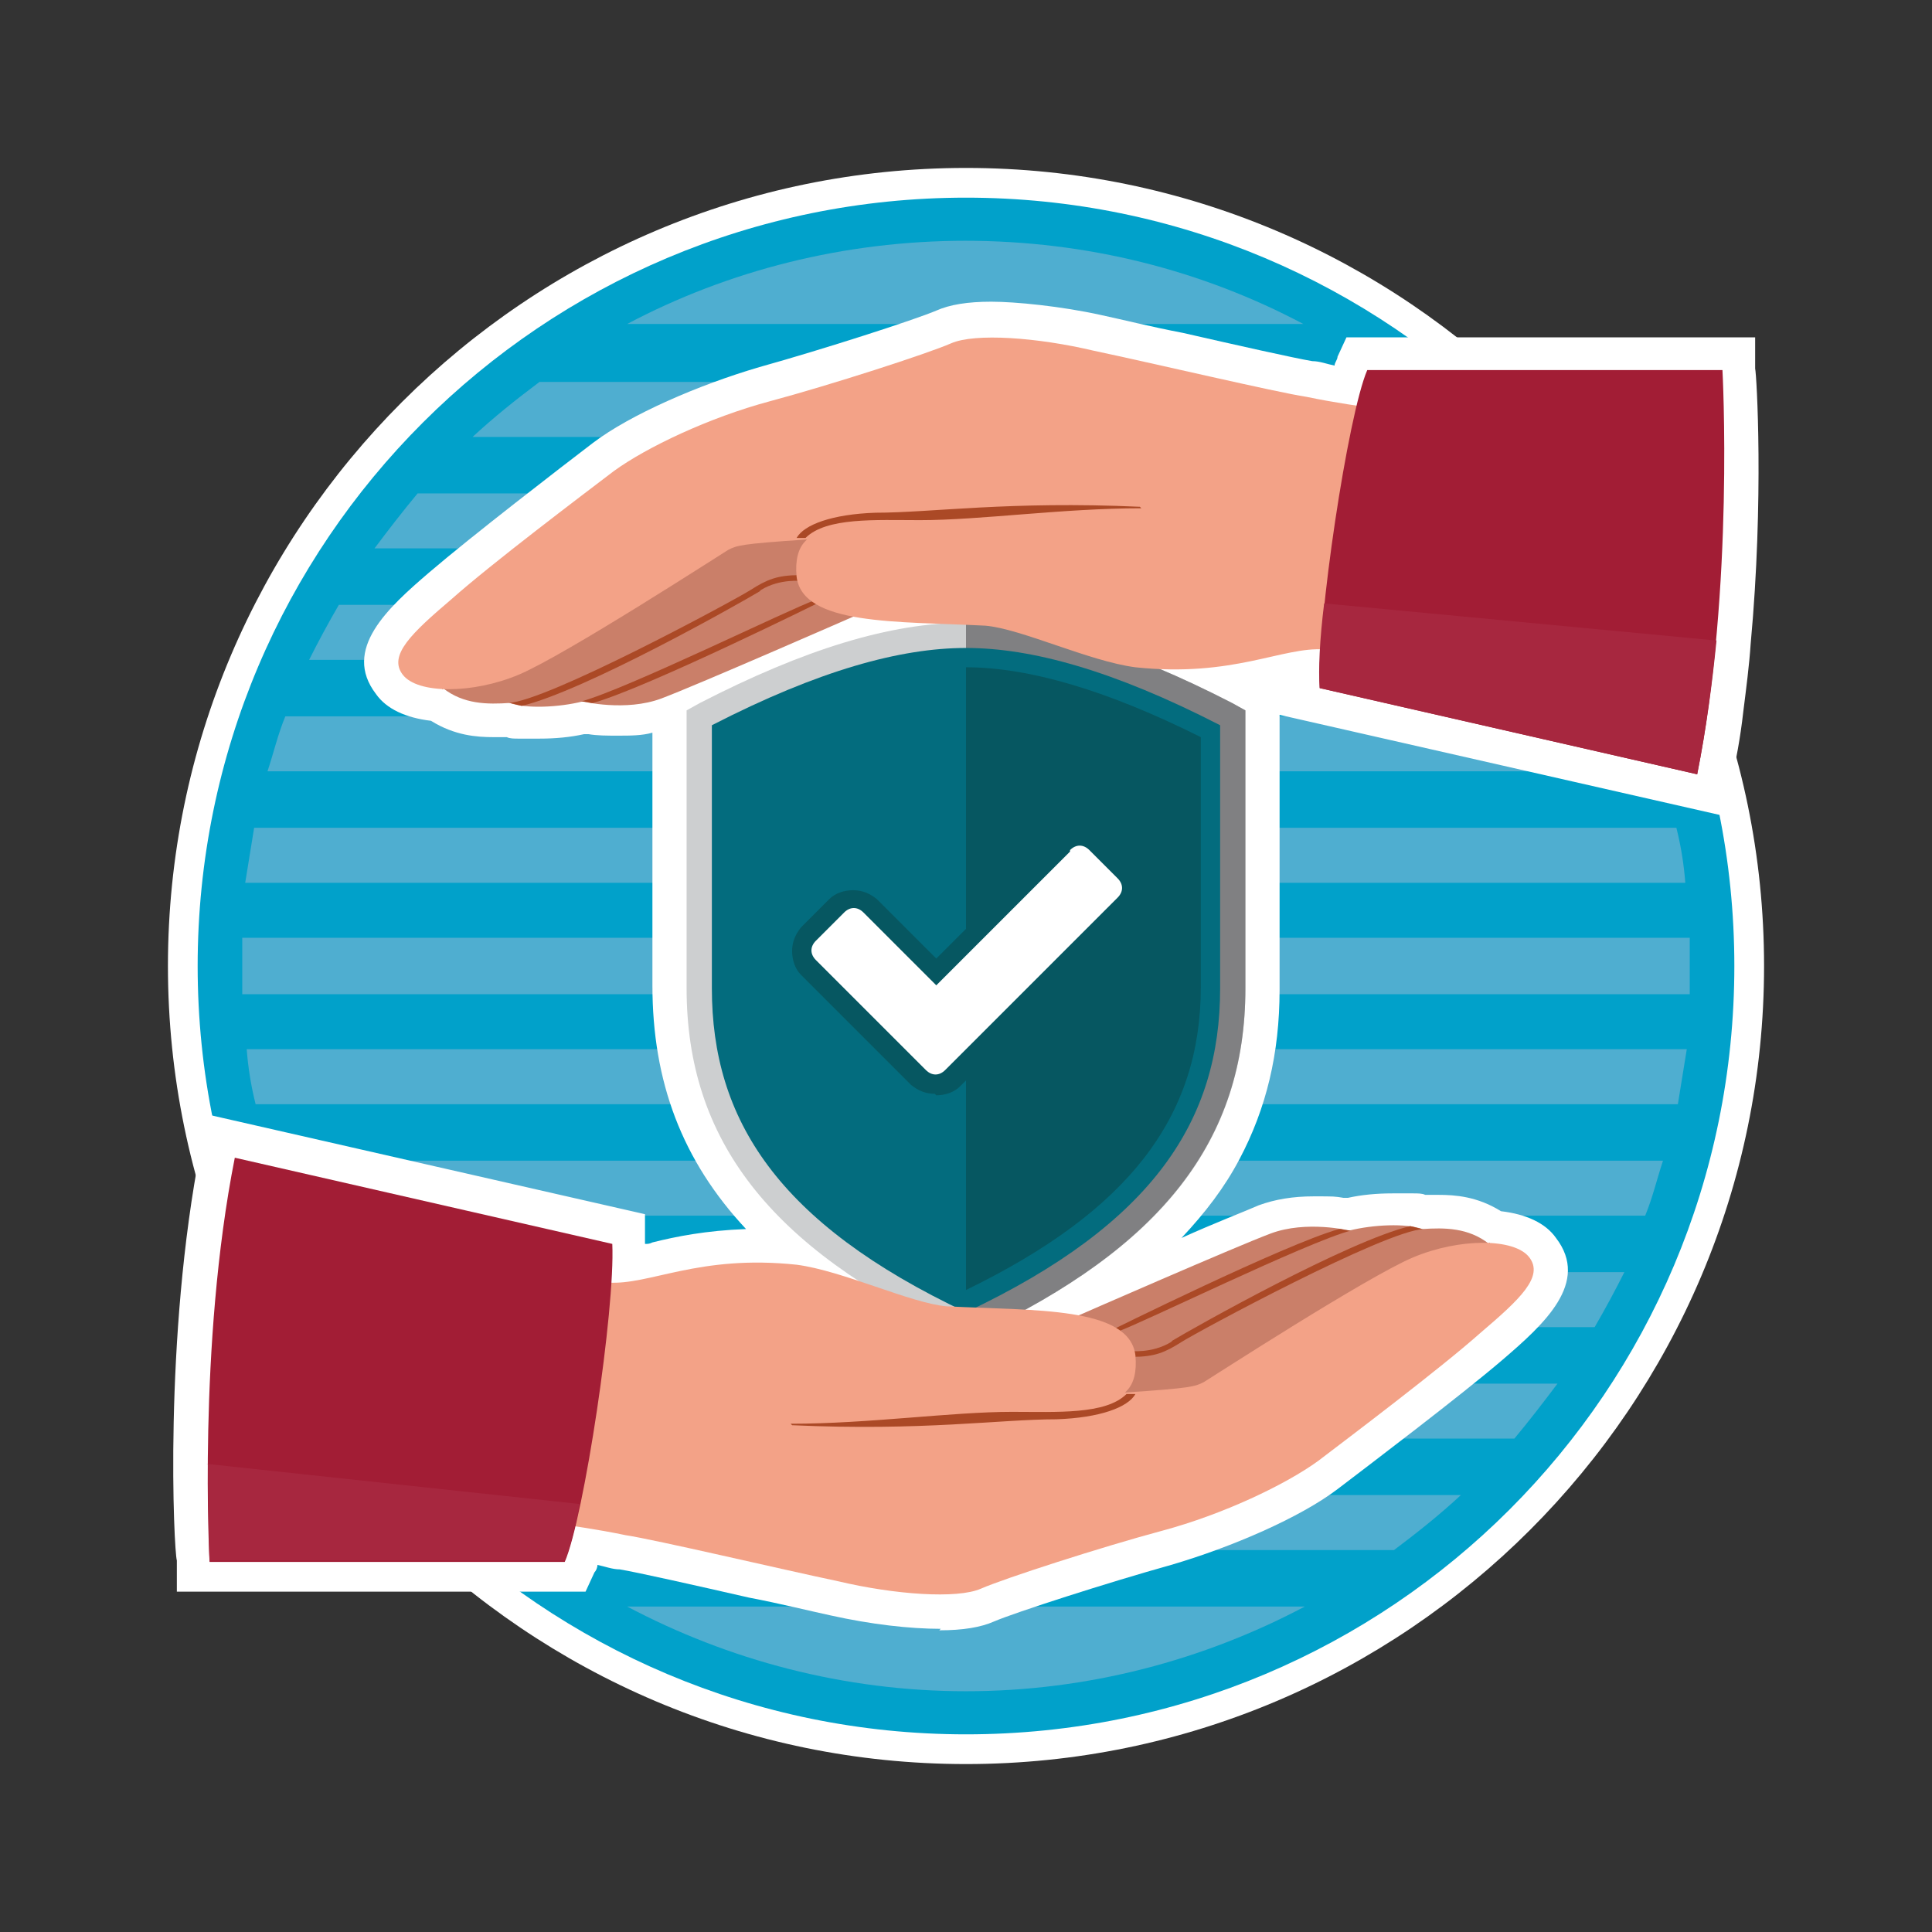
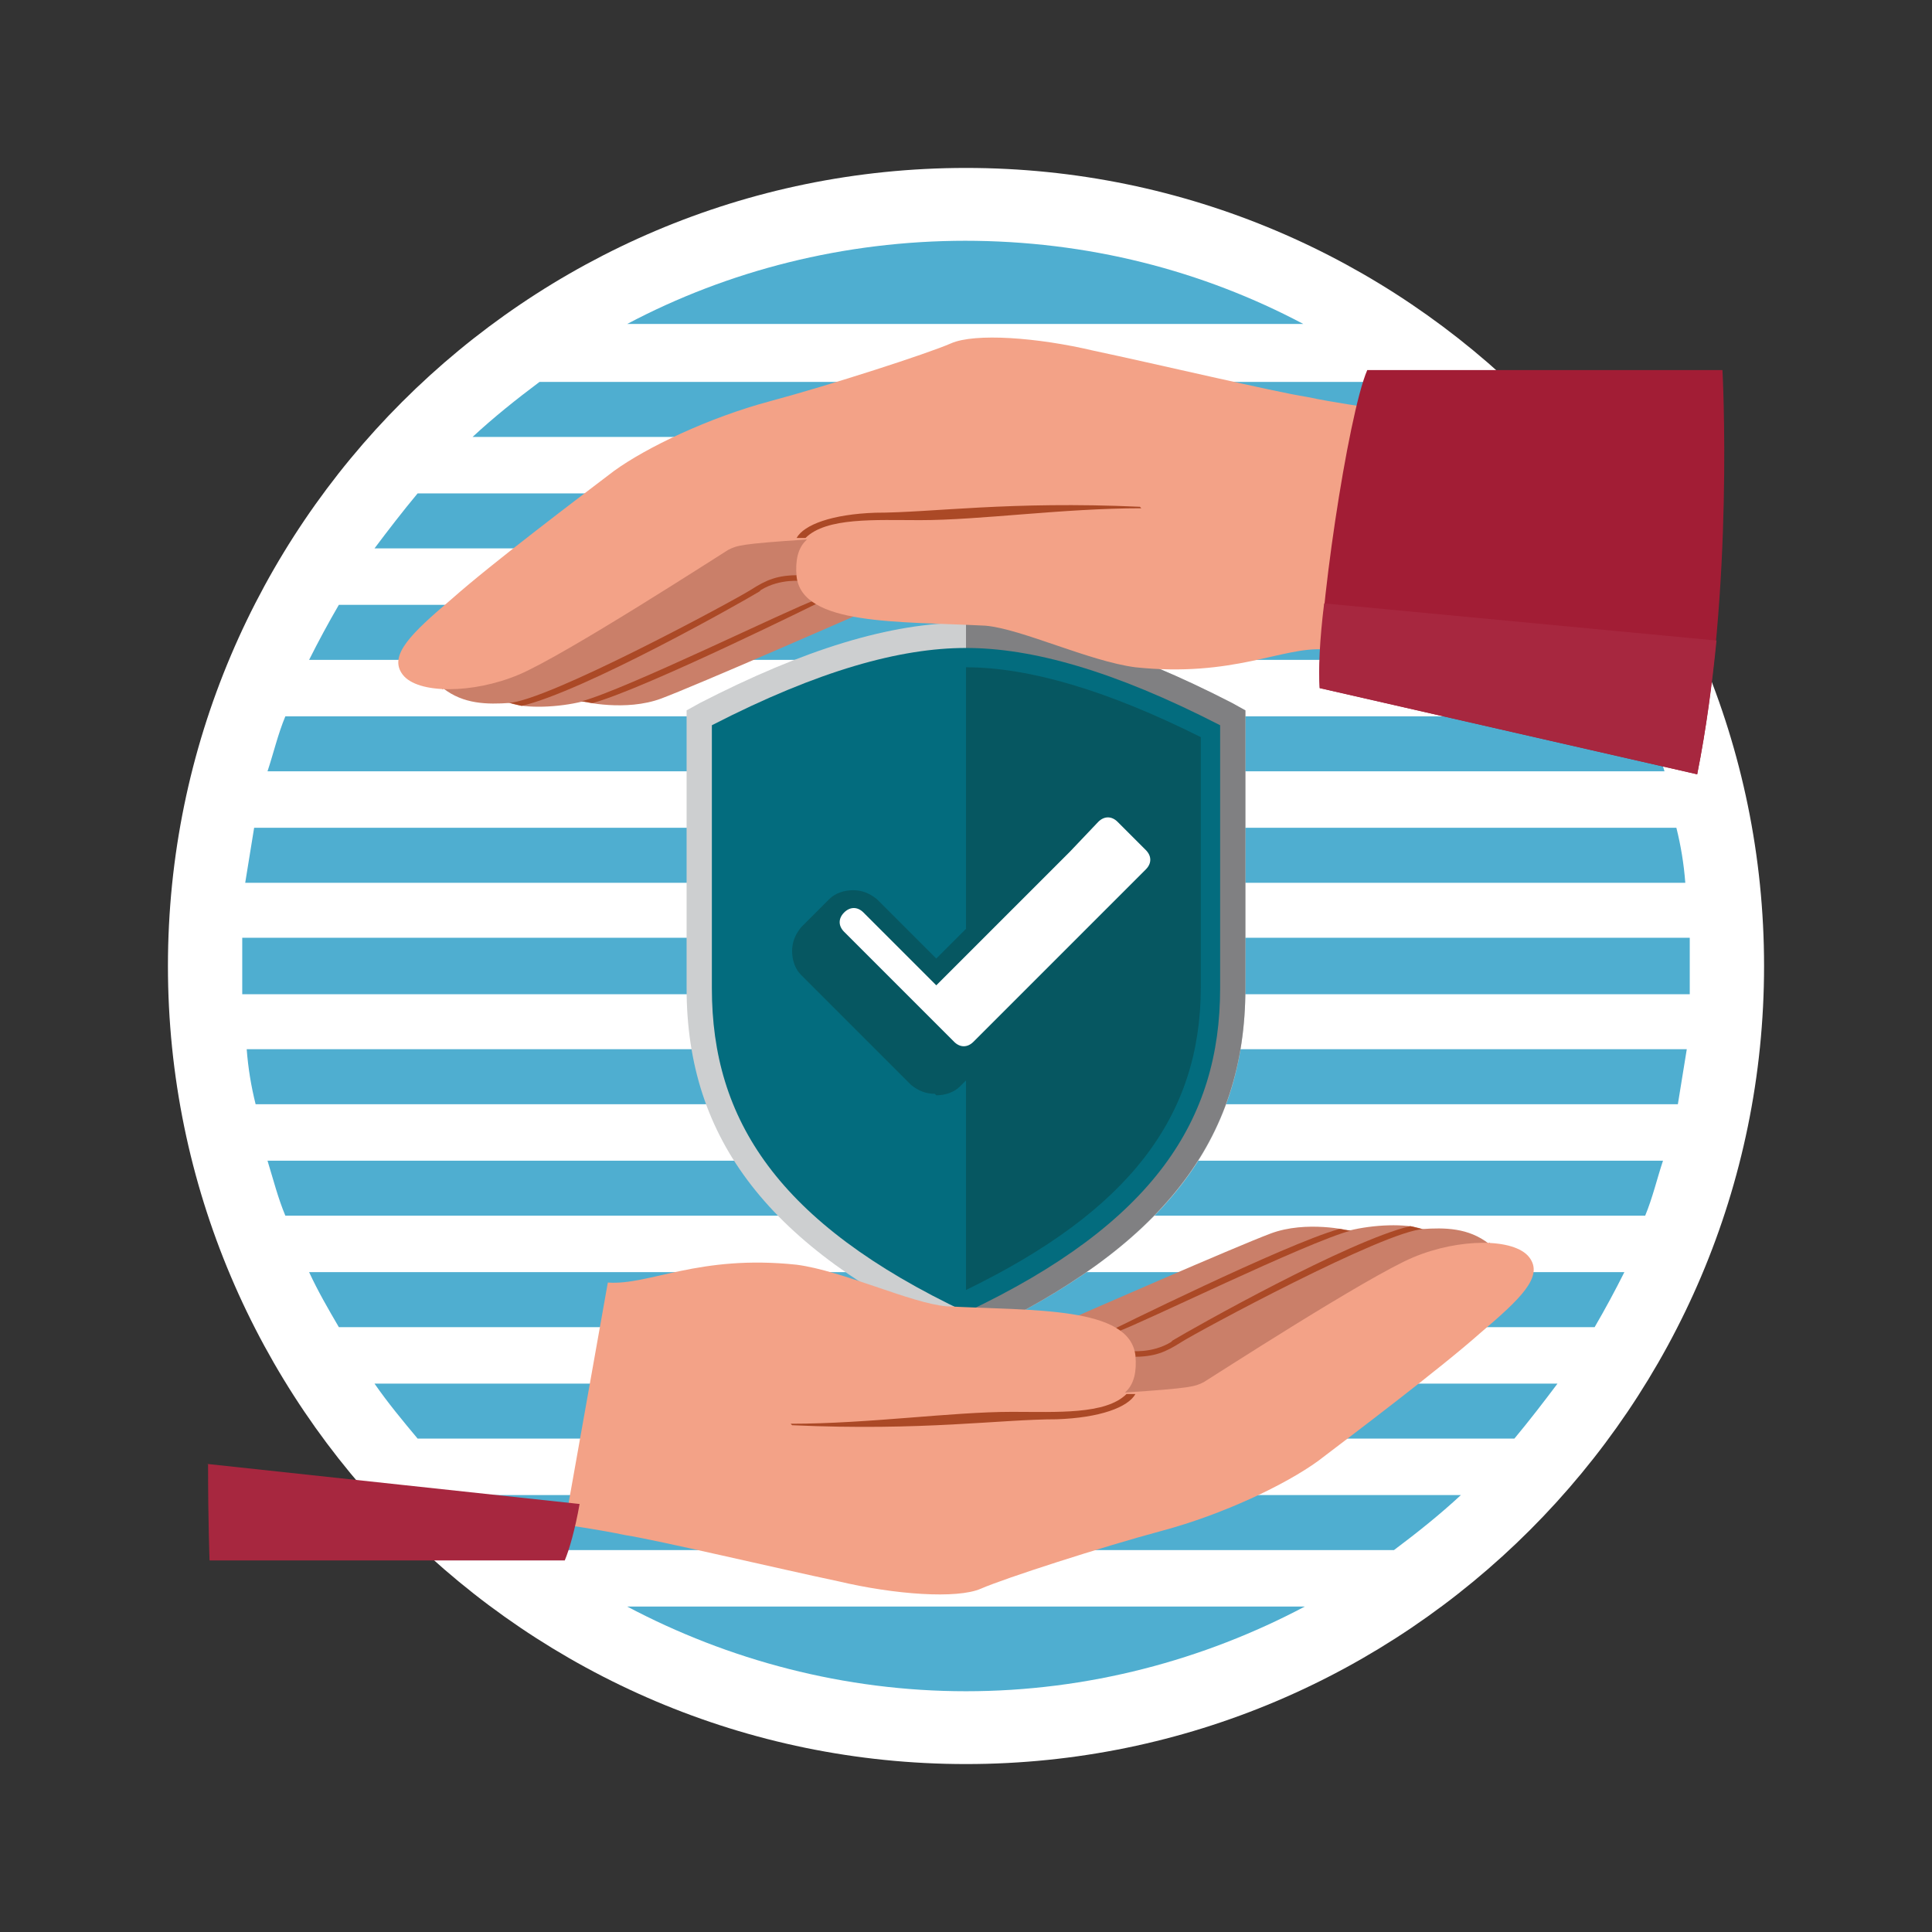
<svg xmlns="http://www.w3.org/2000/svg" id="Layer_1" version="1.1" viewBox="0 0 130 130">
  <rect x="0" y="0" width="130" height="130" fill="#333333" stroke="none" />
  <defs>
    <style>
      .st0 {
        fill: #808082;
      }

      .st1 {
        fill: #036c7e;
      }

      .st2 {
        fill: #ca7f69;
      }

      .st3 {
        fill: #f3a287;
      }

      .st4 {
        fill: #4faed0;
      }

      .st5 {
        fill: #ab4926;
      }

      .st6 {
        fill: #01a1ca;
      }

      .st7 {
        fill: #065761;
      }

      .st8 {
        fill: #fff;
      }

      .st9 {
        fill: #a7273f;
      }

      .st10 {
        fill: #cdcfd0;
      }

      .st11 {
        fill: #a21d35;
      }
    </style>
  </defs>
  <path class="st8" d="M65,118.7c-29.6,0-53.7-24.1-53.7-53.7S35.4,11.3,65,11.3s53.7,24.1,53.7,53.7-24.1,53.7-53.7,53.7" />
-   <path class="st6" d="M65,116.7c-28.5,0-51.7-23.1-51.7-51.7S36.5,13.3,65,13.3s51.7,23.1,51.7,51.7-23.1,51.7-51.7,51.7" />
  <path class="st4" d="M65,16.2c-8.2,0-16,2-22.8,5.6h45.5c-6.8-3.6-14.5-5.6-22.8-5.6" />
  <path class="st4" d="M98.3,29.4c-1.4-1.3-2.9-2.6-4.5-3.7h-57.5c-1.6,1.2-3.1,2.4-4.5,3.7h66.6Z" />
  <path class="st4" d="M104.8,36.9c-.9-1.3-1.9-2.5-2.9-3.7H28.1c-1,1.2-2,2.5-2.9,3.7h79.7Z" />
  <path class="st4" d="M25.2,93.1c.9,1.3,1.9,2.5,2.9,3.7h73.8c1-1.2,2-2.5,2.9-3.7H25.2Z" />
  <path class="st4" d="M31.7,100.6c1.4,1.3,2.9,2.6,4.5,3.7h57.6c1.6-1.2,3.1-2.4,4.5-3.7H31.7Z" />
  <path class="st4" d="M65,113.8c8.2,0,16-2.1,22.8-5.7h-45.6c6.8,3.6,14.6,5.7,22.8,5.7" />
  <path class="st4" d="M20.8,44.4h88.4c-.6-1.3-1.3-2.5-2-3.7H22.8c-.7,1.2-1.4,2.5-2,3.7" />
  <path class="st4" d="M16.6,70.6c.1,1.3.3,2.5.6,3.7h95.7c.2-1.2.4-2.5.6-3.7H16.6Z" />
  <path class="st4" d="M18,78.1c.4,1.3.7,2.5,1.2,3.7h91.5c.5-1.2.8-2.5,1.2-3.7H18Z" />
  <path class="st4" d="M113.7,63.1H16.3c0,.6,0,1.2,0,1.9s0,1.2,0,1.9h97.4c0-.6,0-1.2,0-1.9s0-1.3,0-1.9" />
  <path class="st4" d="M113.4,59.4c-.1-1.3-.3-2.5-.6-3.7H17.1c-.2,1.2-.4,2.5-.6,3.7h96.9Z" />
  <path class="st4" d="M109.2,85.6H20.8c.6,1.3,1.3,2.5,2,3.7h84.5c.7-1.2,1.4-2.5,2-3.7" />
  <path class="st4" d="M112,51.9c-.4-1.3-.7-2.5-1.2-3.7H19.2c-.5,1.2-.8,2.5-1.2,3.7h93.9Z" />
-   <path class="st8" d="M63.3,109.6c-2.1,0-4.7-.3-7.4-.9-1.4-.3-3.4-.8-5.5-1.2-3.5-.8-7.5-1.7-8.7-1.9-.5,0-1-.2-1.5-.3,0,.2-.1.4-.2.5l-.6,1.3h-1.5s-26,0-26,0v-2.1c-.2-.6-.9-15,1.6-27.7l.5-2.3,29.4,6.7s0,1.9,0,2c.2,0,.3,0,.5-.1,1.6-.4,3.6-.8,6.3-.9-4.3-4.6-6.3-9.9-6.3-16.4v-17c-.7.2-1.5.2-2.3.2s-1.4,0-2-.1c-.1,0-.2,0-.3,0-.9.2-1.9.3-3,.3s-1,0-1.4,0c-.3,0-.6,0-.8-.1-.3,0-.6,0-.9,0-1.1,0-2.6-.1-4.2-1.1-1.7-.2-3-.8-3.7-1.8-2.3-3,.8-5.8,3.6-8.2,2.8-2.4,8.9-7.1,11-8.7,2.5-1.9,7.1-3.9,11.2-5.1,4.3-1.2,10.5-3.2,11.9-3.8.9-.4,2.1-.6,3.7-.6s4.7.3,7.4.9c1.4.3,3.4.8,5.5,1.2,3.5.8,7.5,1.7,8.7,1.9.5,0,1,.2,1.5.3,0-.2.2-.4.2-.6l.6-1.3h27.5v2.1c.1.4.6,8.8-.3,18.5-.1,1.5-.3,3-.5,4.6-.2,1.8-.5,3.3-.8,4.7l-.5,2.3-29.9-6.8v18.5c0,4.3-.9,8-2.7,11.4-1,1.9-2.3,3.6-3.9,5.3,2.2-1,4.3-1.8,5.2-2.2,1.1-.4,2.3-.6,3.7-.6s1.4,0,2,.1c.1,0,.2,0,.3,0,.9-.2,1.9-.3,3-.3s1,0,1.4,0c.3,0,.6,0,.8.1.3,0,.6,0,.9,0,1.1,0,2.6.1,4.2,1.1,1.7.2,3,.8,3.7,1.8,2.3,3-.8,5.8-3.6,8.2-2.8,2.4-9,7.1-11.1,8.7-2.5,1.9-7.1,3.9-11.2,5.1-4.3,1.2-10.5,3.2-11.9,3.8-.9.4-2.1.6-3.7.6" />
  <path class="st10" d="M64.3,89.8c-12.5-5.9-18.1-13.1-18.1-23.3v-18.7l.9-.5c7-3.6,12.8-5.4,17.9-5.4s10.9,1.8,17.9,5.4l.9.5v18.7c0,10.3-5.6,17.4-18.1,23.3l-.7.3-.7-.3Z" />
  <path class="st0" d="M65.7,89.8c12.5-5.9,18.1-13.1,18.1-23.3v-18.7l-.9-.5c-7-3.6-12.8-5.4-17.9-5.4v48.2l.7-.3Z" />
  <path class="st1" d="M65,43.6c4.4,0,9.9,1.5,17.1,5.2v17.7c0,8.8-4.4,15.8-17.1,21.8-12.7-6-17.1-13-17.1-21.8v-17.7c7.2-3.7,12.7-5.2,17.1-5.2" />
  <path class="st1" d="M65,86.8c-10.9-5.3-15.8-11.6-15.8-20.4v-16.9c6.2-3.1,11.5-4.7,15.8-4.7s9.7,1.6,15.8,4.7v16.9c0,8.8-4.9,15.1-15.8,20.4" />
  <path class="st7" d="M80.8,66.5v-16.9c-6.2-3.1-11.5-4.7-15.8-4.7v41.9c10.9-5.3,15.8-11.6,15.8-20.4" />
  <path class="st7" d="M62.9,73.6c-.6,0-1.1-.2-1.6-.6l-7.4-7.4c-.4-.4-.6-1-.6-1.6s.2-1.1.6-1.6l1.9-1.9c.4-.4,1-.6,1.6-.6s1.1.2,1.6.6l4,4,8.1-8.1c.4-.4,1-.6,1.6-.6s1.1.2,1.6.6l1.9,1.9c.4.4.6,1,.6,1.6s-.2,1.1-.6,1.6l-11.6,11.6c-.4.4-1,.6-1.6.6" />
-   <path class="st8" d="M72,57.3l-9,9-4.9-4.9c-.4-.4-.9-.4-1.3,0l-1.9,1.9c-.4.4-.4.9,0,1.3l7.4,7.4c.4.4.9.4,1.3,0l11.6-11.6c.4-.4.4-.9,0-1.3l-1.9-1.9c-.4-.4-.9-.4-1.3,0" />
+   <path class="st8" d="M72,57.3l-9,9-4.9-4.9c-.4-.4-.9-.4-1.3,0c-.4.4-.4.9,0,1.3l7.4,7.4c.4.4.9.4,1.3,0l11.6-11.6c.4-.4.4-.9,0-1.3l-1.9-1.9c-.4-.4-.9-.4-1.3,0" />
  <path class="st2" d="M100.2,83.7c-1.4-1.1-3-1.1-4.5-1-1.1-.4-3.3-.3-4.9.1,0,0-2.9-.7-5.3.2-2.4.9-12.9,5.5-12.9,5.5-1.5.7-3.3,9.1,6.6,6.6,9.9-2.6,22.3-10.5,21-11.5" />
  <path class="st5" d="M78.8,90.3c-1.3.8-2.8.6-2.8.6l.2.4c1.5,0,2.2-.3,3.3-1,1.1-.7,13.7-7.5,16.3-7.6-.2,0-.5-.1-.9-.2-4.2,1-14.5,6.8-16,7.7" />
  <path class="st5" d="M90.1,82.7c-3.6,1-15.5,6.9-15.5,6.9h.6c1.5-.5,12.7-6,15.7-6.8,0,0-.3,0-.7-.1" />
  <path class="st3" d="M75.7,93.7c4.5-.3,4.7-.4,5.3-.7.5-.3,11-7.1,14.1-8.4,3.1-1.3,6.8-1.3,7.8,0,1,1.3-.6,2.8-3.3,5.1-2.7,2.4-8.8,7-10.9,8.6-2.2,1.6-6.4,3.6-10.5,4.7-4.1,1.1-10.6,3.2-12.2,3.9s-5.8.4-9.6-.5c-3.8-.8-12.3-2.8-14.3-3.1-1.9-.4-4.1-.7-4.1-.7l2.9-16.3c2.8.2,6.1-1.9,12.7-1.2,3.1.4,7.7,2.6,10.1,2.8,5.9.3,12.3,0,12.7,3.3.1,1.1-.1,1.9-.6,2.4h0Z" />
  <path class="st5" d="M53.2,95.8c5.3,0,10.8-.8,14.9-.8,3,0,6.3.2,7.7-1.2h.6c-.5.9-2.4,1.6-5.3,1.7-3.8,0-9,.8-17.8.4" />
-   <path class="st11" d="M41.2,83.7c.2,4.4-1.9,18.4-3.2,21.4H14.1s-.8-14.6,1.7-27.2l25.4,5.8Z" />
  <path class="st9" d="M14,98.5c0,3.9.1,6.5.1,6.5h23.9c.3-.7.7-2.1,1-3.8l-25.1-2.7Z" />
  <path class="st2" d="M29.8,46.3c1.4,1.1,3,1.1,4.5,1,1.1.4,3.3.3,4.9-.1,0,0,2.9.7,5.3-.2,2.4-.9,12.9-5.5,12.9-5.5,1.5-.7,3.3-9.1-6.6-6.6-9.9,2.6-22.3,10.5-21,11.5" />
  <path class="st5" d="M51.2,39.7c1.3-.8,2.8-.6,2.8-.6l-.2-.4c-1.5,0-2.2.3-3.3,1-1.1.7-13.7,7.5-16.3,7.6.2,0,.5.1.9.2,4.2-1,14.5-6.8,16-7.7" />
  <path class="st5" d="M39.9,47.3c3.6-1,15.5-6.9,15.5-6.9h-.6c-1.5.5-12.7,6-15.7,6.8,0,0,.3,0,.7.1" />
  <path class="st3" d="M54.3,36.3c-4.5.3-4.7.4-5.3.7-.5.3-11,7.1-14.1,8.4-3.1,1.3-6.8,1.3-7.8,0-1-1.3.6-2.8,3.3-5.1,2.7-2.4,8.8-7,10.9-8.6,2.2-1.6,6.4-3.6,10.5-4.7,4.1-1.1,10.6-3.2,12.2-3.9,1.6-.7,5.8-.4,9.6.5,3.8.8,12.3,2.8,14.3,3.1,1.9.4,4.1.7,4.1.7l-2.9,16.3c-2.8-.2-6.1,1.9-12.7,1.2-3.1-.4-7.7-2.6-10.1-2.8-5.9-.3-12.3,0-12.7-3.3-.1-1.1.1-1.9.6-2.4h0Z" />
  <path class="st5" d="M76.8,34.2c-5.3,0-10.8.8-14.9.8-3,0-6.3-.2-7.7,1.2h-.6c.5-.9,2.4-1.6,5.3-1.7,3.8,0,9-.8,17.8-.4" />
  <path class="st11" d="M88.8,46.3c-.2-4.4,1.9-18.4,3.2-21.4h23.9s.8,14.6-1.7,27.2l-25.4-5.8Z" />
  <path class="st9" d="M114.2,52.1c.6-3,1-6,1.3-9l-26.4-2.5c-.3,2.4-.4,4.5-.3,5.7l25.4,5.8Z" />
</svg>